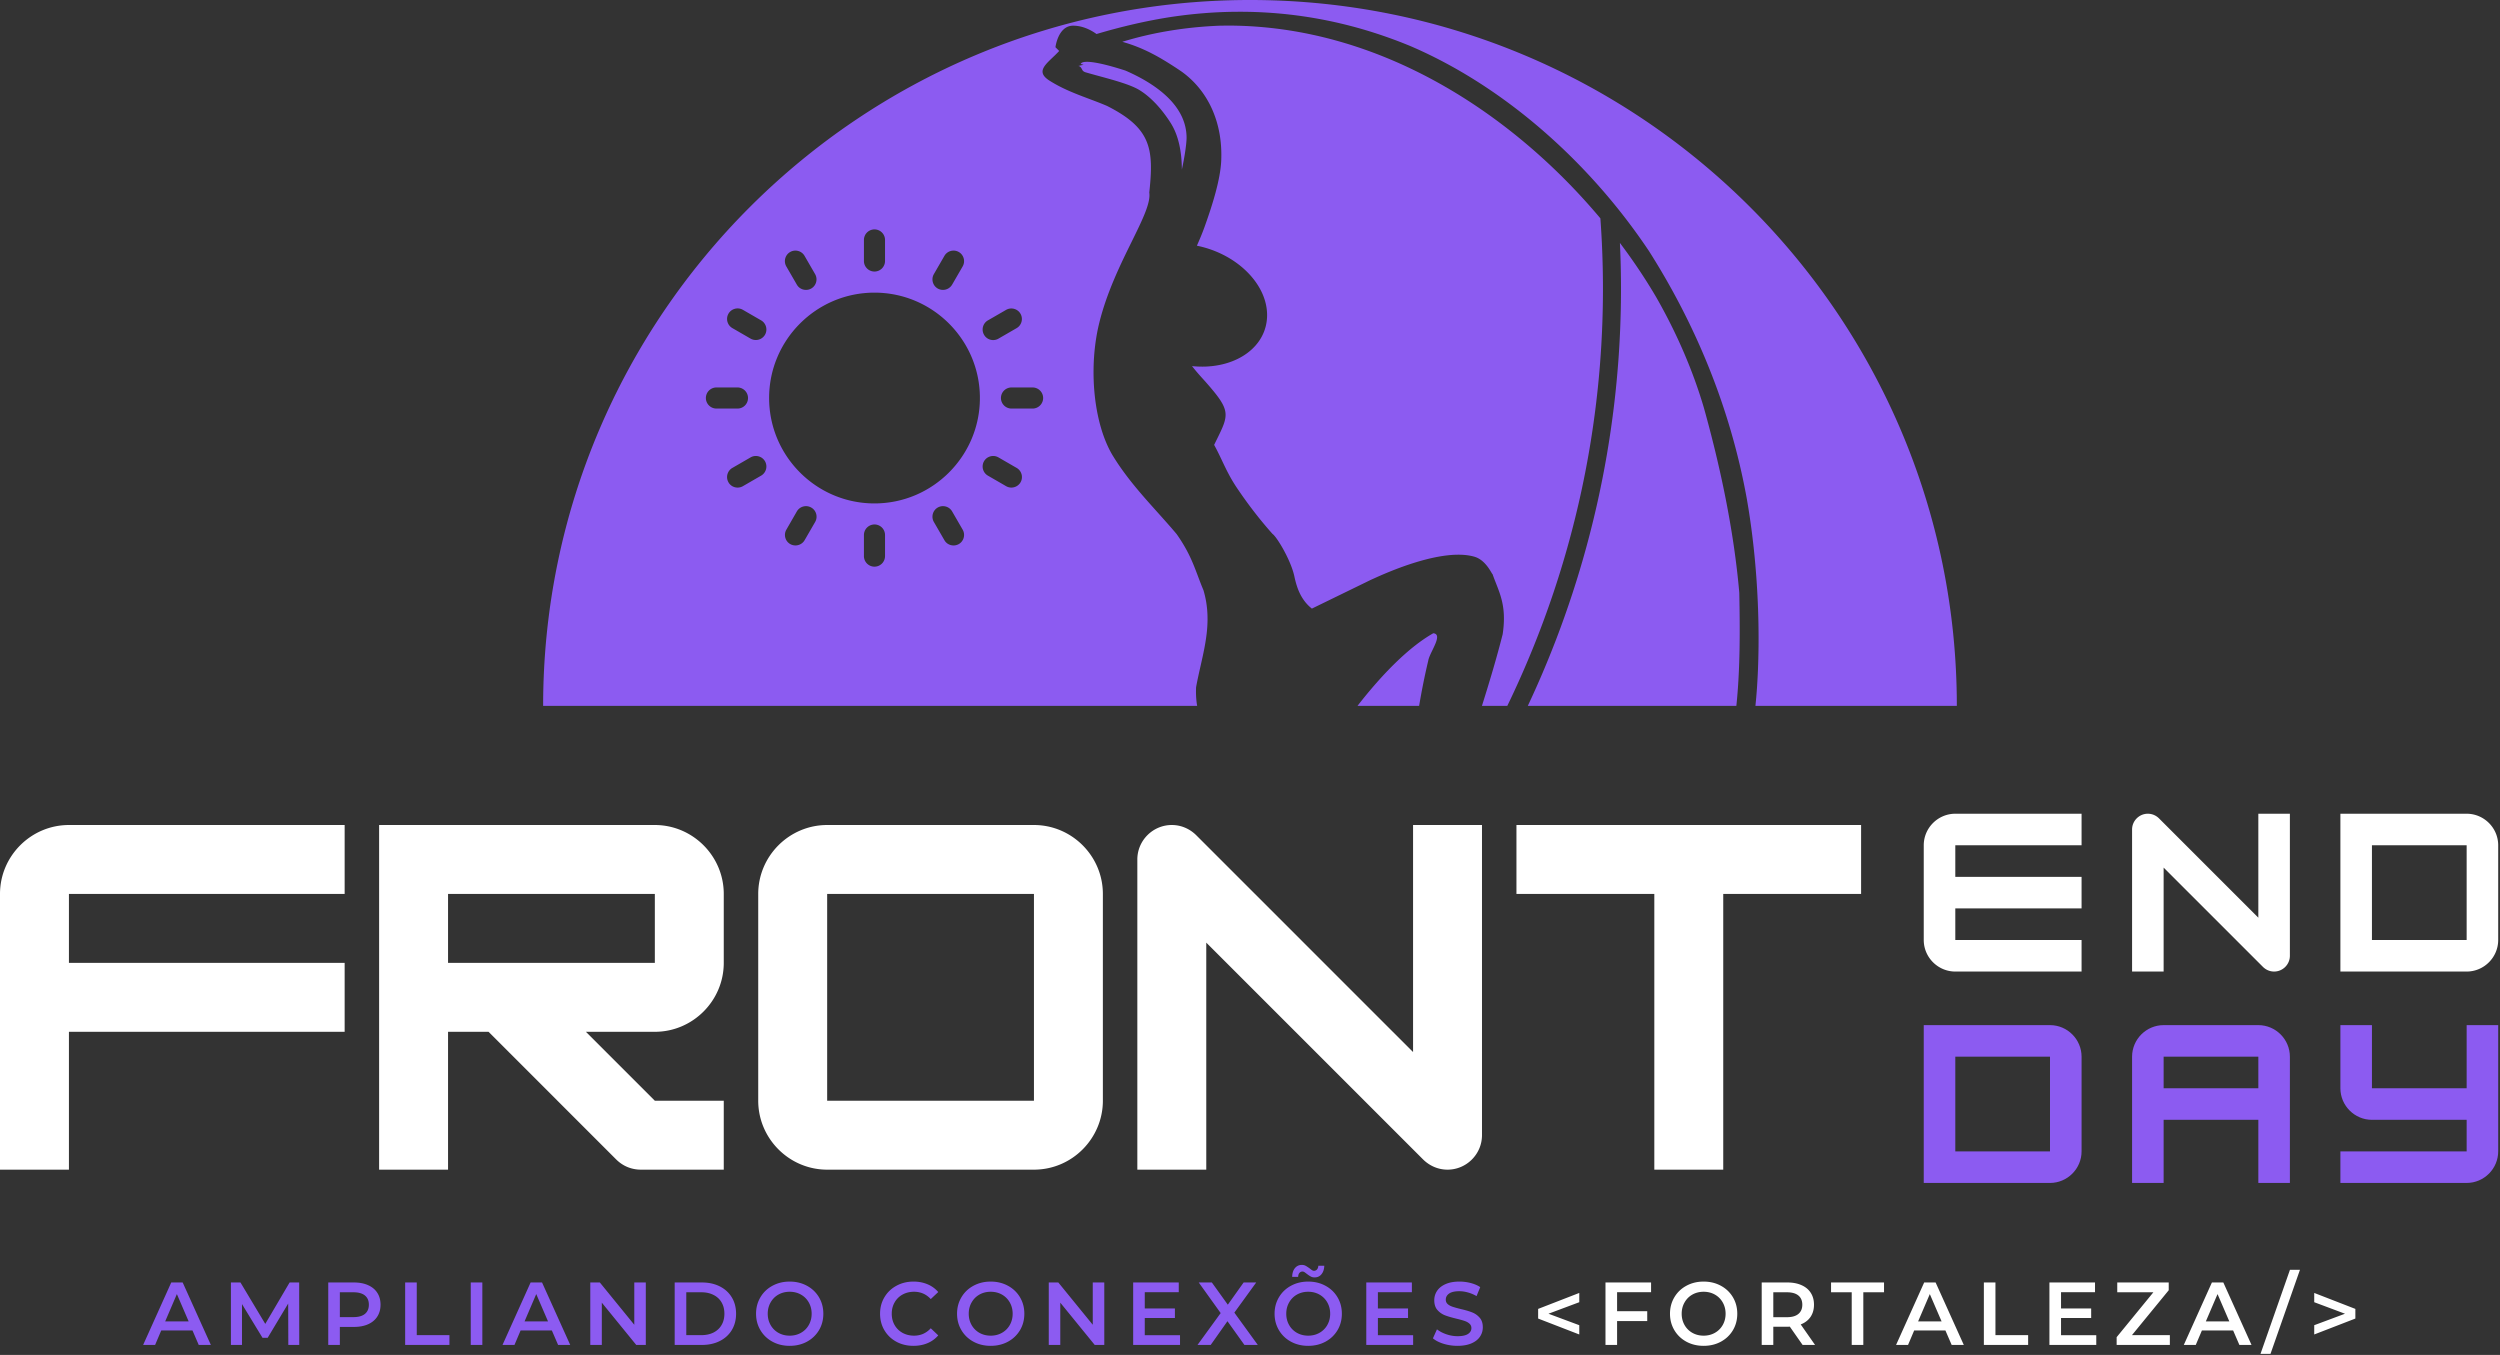
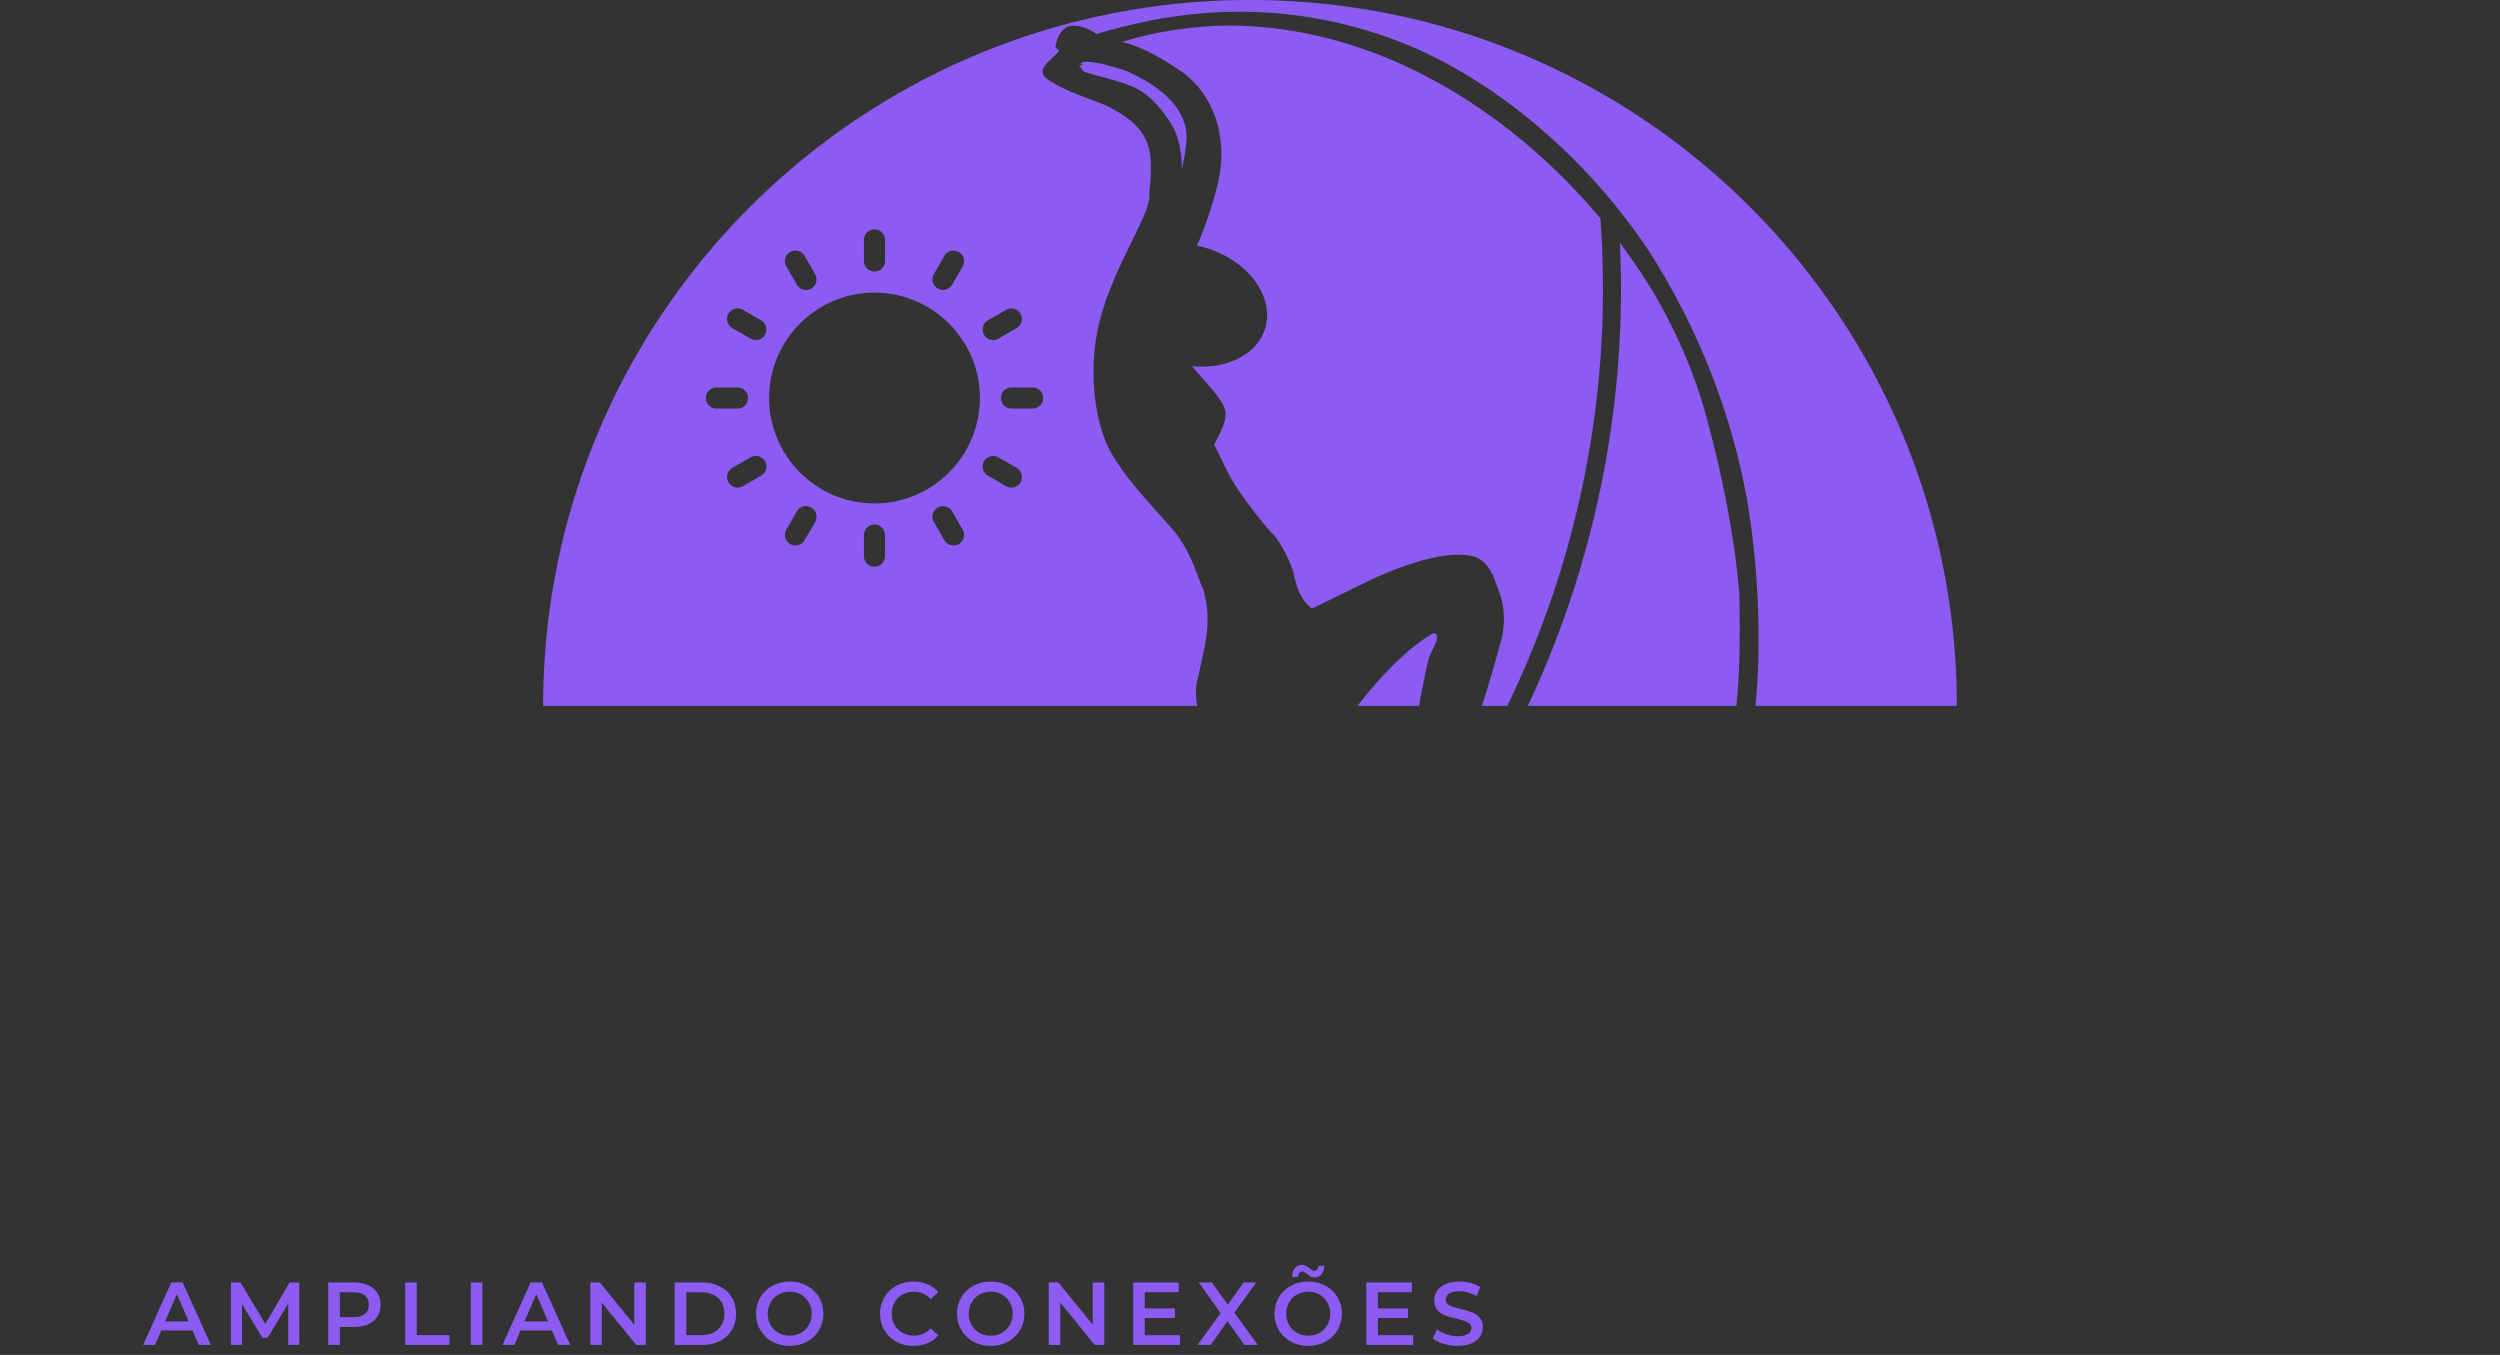
<svg xmlns="http://www.w3.org/2000/svg" width="1275" height="691" fill="none">
  <rect width="100%" height="100%" fill="#333333" stroke="none" />
  <path fill-rule="evenodd" clip-rule="evenodd" d="M277 359.995C277 161.177 438.401 0 637.5 0c199.089 0 360.484 161.177 360.484 359.995H895.265c.642-6.092 1.043-12.253 1.299-18.534 1.23-31.187-1.302-62.14-5.734-87.317-8.427-46.422-26.167-88.776-49.797-126.016C810.335 82.148 766.59 43.8 719.346 23.514c-29.209-12.1-59.323-17.938-90.276-17.49v-.005c-10.318.146-20.724 1-31.219 2.541-13 1.97-25.719 4.97-38.625 8.797-2.334-1.692-6.703-4.26-11.906-4.26-7.724 0-9.042 10.984-9.042 10.984l1.911 1.912c-1.093 1.189-2.254 2.296-3.356 3.345-4.529 4.318-8.044 7.668-1.618 11.77 6.537 4.158 13.507 6.781 20.284 9.333 3.078 1.158 6.116 2.302 9.055 3.567 11.161 5.62 17.167 11.037 20.073 17.792 2.963 6.87 2.724 15.13 1.505 26.401.799 5.217-3.484 13.922-8.95 25.03-5.715 11.616-12.724 25.86-16.566 41.491-1.802 7.328-2.765 15.26-2.89 23.229-.266 16.292 2.932 32.661 9.474 43.891 6.718 11.126 14.863 20.21 23.11 29.408l.001.001c3.261 3.636 6.537 7.29 9.748 11.096 6.003 8.493 8.424 14.922 10.934 21.59.866 2.299 1.742 4.626 2.78 7.076 4.126 13.893 1.308 26.327-1.509 38.758-.807 3.559-1.614 7.118-2.257 10.711-.149 3.444.041 6.596.543 9.513H277Zm446.759 0h-31.434c12.65-16.274 26.272-30.046 38.666-37.044 3.543.384 1.508 4.595-.442 8.627-.983 2.033-1.944 4.022-2.157 5.451-1.866 7.834-3.367 15.434-4.633 22.966Zm44.969 0h-12.942c3.842-12.2 7.503-24.386 10.575-36.534 1.874-12.55-.679-19.054-3.417-26.03l-.001-.002-.001-.002c-.595-1.517-1.199-3.056-1.768-4.684-.048.105-.24-.221-.586-.806l-.001-.001c-1.141-1.93-3.946-6.675-8.674-8.021-16.389-4.659-44.643 8.129-51.607 11.281-.471.214-.845.383-1.111.5l-30.136 14.692c-5.734-4.541-7.734-10.838-8.932-16.453-1.761-8.244-8.932-20.156-11.172-21.672-7.292-8.166-13.432-16.458-18.167-23.505-3.354-4.993-5.455-9.42-7.541-13.815-1.26-2.655-2.515-5.299-4.037-8.049.414-.848.81-1.652 1.187-2.418l.007-.013.009-.02.013-.026c6.445-13.079 7.351-14.916-5.096-29.117-.639-.729-1.237-1.389-1.844-2.059-1.527-1.684-3.113-3.434-5.557-6.519 19.719 2.052 36.323-7.735 38.13-23.261 1.948-16.713-13.989-33.755-35.646-38.151 1.469-3.297 2.854-6.619 4.042-9.948 4.083-11.442 7.865-23.656 8.359-33.208.933-20.167-7.083-36.401-20.51-45.86-10.656-7.171-19.021-11.895-29.938-14.973 15.881-4.886 32.594-7.5 49.329-8.203 1.557-.032 3.099-.053 4.645-.053l.006-.01c78.041.125 145.667 45.581 189.851 98.313 6.456 88.71-11.222 173.747-47.469 248.627Zm10.451 0h106.364c1.952-18.726 1.87-38.264 1.495-57.711-2.807-32.224-9.823-64.833-18.052-94.286-5.557-18.891-13.755-37.958-24.338-56.464-5.409-9.213-11.595-18.491-18.494-27.644.151 3.205.272 6.412.362 9.62.45 16.362.099 32.736-1.052 49.063a506.068 506.068 0 0 1-2.334 24.432 501.912 501.912 0 0 1-3.531 24.287 497.67 497.67 0 0 1-4.719 24.088 497.24 497.24 0 0 1-5.896 23.823 490.488 490.488 0 0 1-7.057 23.505 503.263 503.263 0 0 1-8.203 23.136 502.654 502.654 0 0 1-14.545 34.151ZM573.955 35.987c-9.76-3.156-16.505-4.573-20.021-4.453-1.594.052-2.51.422-2.755 1.089l1.448.411-2.625.605c.07.022.139.045.208.069.121.04.242.081.365.118.663.42.918.916 1.167 1.4.334.652.656 1.28 1.947 1.663 2.091.616 4.408 1.248 6.804 1.901h.001c7.421 2.025 15.598 4.255 20.154 6.87 6.5 3.817 12.208 10.437 16.448 17.135 4.14 6.547 5.619 15.15 5.651 23.698 1.531-7.042 2.307-12.75 2.406-15.933.078-8.468-3.927-15.526-10.052-21.343-5.719-5.438-13.287-9.813-21.146-13.23ZM445.984 149.245c-29.63 0-53.734 24.109-53.734 53.739 0 29.631 24.104 53.766 53.734 53.766 29.631 0 53.766-24.135 53.766-53.766 0-29.63-24.135-53.739-53.766-53.739Zm-69.875 48.359c2.959 0 5.381 2.417 5.381 5.38 0 2.99-2.391 5.381-5.349 5.381H365.38c-2.963 0-5.38-2.422-5.38-5.381a5.388 5.388 0 0 1 5.38-5.38h10.729Zm30.287-52.427c.995 1.734 2.786 2.672 4.666 2.672.94.005 1.864-.24 2.678-.708 2.557-1.48 3.442-4.782 1.963-7.344l-5.38-9.307c-1.479-2.563-4.781-3.443-7.344-1.964-2.562 1.479-3.443 4.781-1.963 7.344l5.38 9.307ZM378.87 158.01l9.307 5.381c2.563 1.479 3.443 4.781 1.964 7.343a5.409 5.409 0 0 1-7.344 1.964l-9.307-5.38c-2.563-1.479-3.443-4.782-1.964-7.344 1.479-2.557 4.781-3.443 7.344-1.964Zm3.927 75.256-9.307 5.38c-2.563 1.479-3.443 4.781-1.964 7.344.995 1.739 2.792 2.677 4.667 2.677a5.296 5.296 0 0 0 2.677-.714l9.307-5.38c2.563-1.479 3.443-4.781 1.964-7.344-1.48-2.557-4.782-3.443-7.344-1.963Zm57.807 39.593c0-2.958 2.422-5.38 5.38-5.38a5.372 5.372 0 0 1 4.972 3.32c.27.653.409 1.353.409 2.06v10.761a5.394 5.394 0 0 1-5.381 5.38c-2.958 0-5.38-2.422-5.38-5.38v-10.761Zm86.016-75.255h-10.761c-2.958 0-5.375 2.417-5.375 5.38 0 2.959 2.417 5.381 5.375 5.381h10.761c2.958 0 5.38-2.422 5.38-5.381 0-2.963-2.422-5.38-5.38-5.38Zm-120.224 63.214c1.479-2.563 4.781-3.443 7.344-1.964a5.358 5.358 0 0 1 2.52 3.259 5.364 5.364 0 0 1-.531 4.085l-5.38 9.307a5.409 5.409 0 0 1-7.344 1.964c-2.562-1.479-3.443-4.781-1.963-7.344l5.354-9.307Zm79.182 0c-1.479-2.563-4.781-3.443-7.344-1.964-2.562 1.479-3.442 4.781-1.963 7.344l5.38 9.307c.995 1.74 2.786 2.677 4.667 2.677.911 0 1.849-.229 2.677-.713 2.557-1.479 3.442-4.781 1.963-7.344l-5.38-9.307Zm23.625-27.552 9.307 5.38c2.558 1.479 3.443 4.781 1.964 7.344a5.425 5.425 0 0 1-4.672 2.677 5.375 5.375 0 0 1-2.672-.714l-9.307-5.38c-2.563-1.479-3.443-4.781-1.964-7.344 1.479-2.557 4.782-3.443 7.344-1.963Zm-2.708-59.829c.911 0 1.854-.223 2.677-.708l9.307-5.38c2.563-1.479 3.443-4.781 1.964-7.344-1.48-2.562-4.782-3.443-7.344-1.963l-9.276 5.349c-2.563 1.479-3.443 4.781-1.964 7.343a5.333 5.333 0 0 0 4.636 2.703Zm-25.584-25.588a5.39 5.39 0 0 1-2.677-.708c-2.562-1.48-3.442-4.782-1.963-7.344l5.38-9.307c1.479-2.563 4.781-3.443 7.344-1.964 2.557 1.479 3.442 4.781 1.963 7.344l-5.38 9.307a5.427 5.427 0 0 1-1.978 1.957 5.421 5.421 0 0 1-2.689.715Zm-34.927-9.365c2.964 0 5.381-2.416 5.381-5.375v-10.734a5.381 5.381 0 0 0-7.44-4.968 5.384 5.384 0 0 0-2.912 2.91 5.381 5.381 0 0 0-.409 2.058v10.76c0 2.959 2.422 5.349 5.38 5.349Z" fill="#8C5BF1" />
  <path d="M98.167 678.543H82.229l-3.125 7.375H73l14.333-31.855h5.834l14.375 31.855h-6.188l-3.187-7.375Zm-1.959-4.646-6-13.917-5.958 13.917h11.958Zm50.831 12.021-.063-21.105-10.458 17.459h-2.646l-10.458-17.188v20.834h-5.646v-31.855h4.875l12.646 21.125 12.416-21.125h4.875l.042 31.855h-5.583Zm33.474-31.855c2.76 0 5.167.459 7.208 1.375 2.052.907 3.625 2.209 4.709 3.917 1.093 1.698 1.645 3.708 1.645 6.042 0 2.307-.552 4.323-1.645 6.041-1.084 1.709-2.657 3.021-4.709 3.938-2.041.906-4.448 1.354-7.208 1.354h-7.188v9.188h-5.916v-31.855h13.104Zm-.271 17.667c2.583 0 4.542-.547 5.875-1.646 1.333-1.093 2-2.656 2-4.687 0-2.026-.667-3.589-2-4.688-1.333-1.093-3.292-1.646-5.875-1.646h-6.917v12.667h6.917Zm26.388-17.667h5.917v26.855h16.666v5H206.63v-31.855Zm33.443 0h5.917v31.855h-5.917v-31.855Zm41.369 24.48h-15.937l-3.125 7.375h-6.104l14.333-31.855h5.833l14.375 31.855h-6.187l-3.188-7.375Zm-1.958-4.646-6-13.917-5.958 13.917h11.958Zm49.872-19.834v31.855h-4.875l-17.562-21.563v21.563h-5.875v-31.855h4.875l17.562 21.563v-21.563h5.875Zm14.731 0h13.938c3.385 0 6.401.662 9.041 1.98 2.636 1.323 4.688 3.187 6.146 5.604 1.458 2.406 2.188 5.187 2.188 8.354 0 3.156-.73 5.937-2.188 8.354-1.458 2.406-3.51 4.266-6.146 5.583-2.64 1.323-5.656 1.98-9.041 1.98h-13.938v-31.855Zm13.646 26.855c2.344 0 4.401-.443 6.167-1.334 1.776-.901 3.145-2.177 4.104-3.833.958-1.651 1.437-3.568 1.437-5.75 0-2.193-.479-4.115-1.437-5.771-.959-1.651-2.328-2.922-4.104-3.812-1.766-.901-3.823-1.355-6.167-1.355h-7.729v21.855h7.729Zm45 5.458c-3.239 0-6.161-.698-8.77-2.104-2.615-1.417-4.662-3.375-6.146-5.875-1.49-2.511-2.229-5.313-2.229-8.396 0-3.094.739-5.896 2.229-8.396 1.484-2.51 3.531-4.469 6.146-5.875 2.609-1.417 5.531-2.125 8.77-2.125 3.25 0 6.178.708 8.792 2.125 2.61 1.406 4.656 3.354 6.146 5.854 1.484 2.49 2.229 5.292 2.229 8.417s-.745 5.932-2.229 8.417c-1.49 2.489-3.536 4.437-6.146 5.854-2.614 1.406-5.542 2.104-8.792 2.104Zm0-5.188c2.125 0 4.032-.479 5.73-1.437a10.406 10.406 0 0 0 4.02-4c.969-1.719 1.459-3.635 1.459-5.75 0-2.125-.49-4.042-1.459-5.75-.973-1.719-2.312-3.063-4.02-4.021-1.698-.958-3.605-1.437-5.73-1.437-2.114 0-4.02.479-5.729 1.437-1.698.958-3.031 2.302-4 4.021-.974 1.708-1.458 3.625-1.458 5.75 0 2.115.484 4.031 1.458 5.75a10.402 10.402 0 0 0 4 4c1.709.958 3.615 1.437 5.729 1.437Zm63.121 5.188c-3.224 0-6.135-.698-8.729-2.104-2.583-1.417-4.615-3.365-6.083-5.854-1.474-2.485-2.209-5.292-2.209-8.417s.74-5.927 2.23-8.417c1.484-2.5 3.526-4.448 6.125-5.854 2.593-1.417 5.5-2.125 8.708-2.125 2.609 0 4.989.458 7.146 1.375 2.151.906 3.968 2.224 5.458 3.958l-3.812 3.584c-2.308-2.485-5.146-3.729-8.521-3.729-2.183 0-4.141.479-5.875 1.437a10.335 10.335 0 0 0-4.042 4c-.974 1.698-1.458 3.62-1.458 5.771 0 2.156.484 4.078 1.458 5.771.969 1.698 2.318 3.021 4.042 3.979 1.734.958 3.692 1.437 5.875 1.437 3.375 0 6.213-1.255 8.521-3.77l3.812 3.625c-1.49 1.739-3.312 3.062-5.479 3.979-2.167.901-4.557 1.354-7.167 1.354Zm39.392 0c-3.239 0-6.161-.698-8.771-2.104-2.614-1.417-4.661-3.375-6.145-5.875-1.49-2.511-2.23-5.313-2.23-8.396 0-3.094.74-5.896 2.23-8.396 1.484-2.51 3.531-4.469 6.145-5.875 2.61-1.417 5.532-2.125 8.771-2.125 3.25 0 6.177.708 8.792 2.125 2.609 1.406 4.656 3.354 6.146 5.854 1.484 2.49 2.229 5.292 2.229 8.417s-.745 5.932-2.229 8.417c-1.49 2.489-3.537 4.437-6.146 5.854-2.615 1.406-5.542 2.104-8.792 2.104Zm0-5.188c2.125 0 4.031-.479 5.729-1.437a10.402 10.402 0 0 0 4.021-4c.969-1.719 1.459-3.635 1.459-5.75 0-2.125-.49-4.042-1.459-5.75-.974-1.719-2.312-3.063-4.021-4.021-1.698-.958-3.604-1.437-5.729-1.437-2.114 0-4.021.479-5.729 1.437-1.698.958-3.031 2.302-4 4.021-.974 1.708-1.458 3.625-1.458 5.75 0 2.115.484 4.031 1.458 5.75a10.402 10.402 0 0 0 4 4c1.708.958 3.615 1.437 5.729 1.437Zm57.937-27.125v31.855h-4.875l-17.563-21.563v21.563h-5.875v-31.855h4.875l17.563 21.563v-21.563h5.875Zm38.627 26.896v4.959h-23.896v-31.855h23.25v4.959H583.83v8.291h15.375v4.855H583.83v8.791h17.98Zm32.84 4.959-8.646-12.105-8.542 12.105h-6.729l11.813-16.25-11.188-15.605h6.688l8.145 11.334 8.063-11.334h6.417l-11.146 15.375 11.958 16.48h-6.833Zm32.532.458c-3.239 0-6.161-.698-8.771-2.104-2.614-1.417-4.661-3.375-6.145-5.875-1.49-2.511-2.23-5.313-2.23-8.396 0-3.094.74-5.896 2.23-8.396 1.484-2.51 3.531-4.469 6.145-5.875 2.61-1.417 5.532-2.125 8.771-2.125 3.25 0 6.177.708 8.792 2.125 2.609 1.406 4.656 3.354 6.146 5.854 1.484 2.49 2.229 5.292 2.229 8.417s-.745 5.932-2.229 8.417c-1.49 2.489-3.537 4.437-6.146 5.854-2.615 1.406-5.542 2.104-8.792 2.104Zm0-5.188c2.125 0 4.031-.479 5.729-1.437a10.402 10.402 0 0 0 4.021-4c.969-1.719 1.459-3.635 1.459-5.75 0-2.125-.49-4.042-1.459-5.75-.974-1.719-2.312-3.063-4.021-4.021-1.698-.958-3.604-1.437-5.729-1.437-2.114 0-4.021.479-5.729 1.437-1.698.958-3.031 2.302-4 4.021-.974 1.708-1.458 3.625-1.458 5.75 0 2.115.484 4.031 1.458 5.75a10.402 10.402 0 0 0 4 4c1.708.958 3.615 1.437 5.729 1.437Zm3.292-29.708c-.766 0-1.427-.151-1.979-.458-.558-.302-1.245-.761-2.063-1.375-.489-.386-.89-.677-1.208-.875-.323-.193-.636-.292-.938-.292a2 2 0 0 0-1.583.729c-.406.474-.62 1.141-.646 2h-3.041c.026-1.859.484-3.338 1.375-4.437.901-1.11 2.083-1.667 3.541-1.667.75 0 1.401.156 1.959.458.567.308 1.26.761 2.083 1.355.484.406.885.703 1.208.895.318.198.63.292.938.292.625 0 1.135-.219 1.541-.667.417-.458.646-1.093.688-1.916h3.042c-.058 1.781-.532 3.219-1.417 4.312-.875 1.099-2.042 1.646-3.5 1.646Zm50.228 29.479v4.959h-23.895v-31.855h23.25v4.959h-17.334v8.291h15.375v4.855h-15.375v8.791h17.979Zm22.653 5.417c-2.458 0-4.833-.349-7.125-1.042-2.281-.708-4.094-1.635-5.438-2.791l2.063-4.584c1.302 1.032 2.901 1.87 4.792 2.521 1.901.656 3.802.979 5.708.979 2.375 0 4.146-.375 5.312-1.125 1.167-.76 1.75-1.771 1.75-3.021 0-.901-.328-1.645-.979-2.229-.656-.593-1.479-1.062-2.479-1.396-1-.343-2.37-.729-4.104-1.145-2.432-.584-4.396-1.157-5.896-1.73a9.884 9.884 0 0 1-3.875-2.708c-1.073-1.219-1.604-2.88-1.604-4.979 0-1.76.479-3.359 1.437-4.792.959-1.442 2.396-2.588 4.313-3.437 1.927-.86 4.292-1.292 7.083-1.292 1.943 0 3.854.245 5.729.729 1.886.49 3.511 1.188 4.875 2.104l-1.875 4.584a17.956 17.956 0 0 0-4.354-1.854c-1.515-.427-2.989-.646-4.416-.646-2.334 0-4.073.396-5.209 1.187-1.14.792-1.708 1.844-1.708 3.146 0 .906.323 1.646.979 2.229.651.573 1.479 1.021 2.479 1.354 1 .334 2.36.719 4.084 1.146 2.375.542 4.317 1.115 5.833 1.709a9.804 9.804 0 0 1 3.875 2.708c1.083 1.208 1.625 2.849 1.625 4.917 0 1.75-.479 3.343-1.438 4.77-.948 1.433-2.39 2.573-4.333 3.417-1.948.844-4.312 1.271-7.104 1.271Z" fill="#8C5BF1" />
-   <path d="m805.432 664.126-15.708 5.875 15.708 5.854v4.729l-20.979-8.125v-4.916l20.979-8.146v4.729Zm19.283-5.104v9.687h15.375v5.021h-15.375v12.188h-5.916v-31.855h23.25v4.959h-17.334Zm44.131 27.354c-3.24 0-6.162-.698-8.771-2.104-2.615-1.417-4.662-3.375-6.146-5.875-1.49-2.511-2.229-5.313-2.229-8.396 0-3.094.739-5.896 2.229-8.396 1.484-2.51 3.531-4.469 6.146-5.875 2.609-1.417 5.531-2.125 8.771-2.125 3.25 0 6.177.708 8.791 2.125 2.61 1.406 4.656 3.354 6.146 5.854 1.484 2.49 2.229 5.292 2.229 8.417s-.745 5.932-2.229 8.417c-1.49 2.489-3.536 4.437-6.146 5.854-2.614 1.406-5.541 2.104-8.791 2.104Zm0-5.188c2.125 0 4.031-.479 5.729-1.437a10.409 10.409 0 0 0 4.021-4c.968-1.719 1.458-3.635 1.458-5.75 0-2.125-.49-4.042-1.458-5.75-.974-1.719-2.313-3.063-4.021-4.021-1.698-.958-3.604-1.437-5.729-1.437-2.115 0-4.021.479-5.73 1.437-1.698.958-3.031 2.302-4 4.021-.974 1.708-1.458 3.625-1.458 5.75 0 2.115.484 4.031 1.458 5.75a10.402 10.402 0 0 0 4 4c1.709.958 3.615 1.437 5.73 1.437Zm50.478 4.73-6.52-9.334c-.266.032-.678.042-1.23.042h-7.187v9.292h-5.917v-31.855h13.104c2.761 0 5.167.459 7.209 1.375 2.052.907 3.625 2.209 4.708 3.917 1.094 1.698 1.646 3.708 1.646 6.042 0 2.406-.583 4.474-1.75 6.208-1.167 1.724-2.844 3.011-5.021 3.854l7.313 10.459h-6.355Zm-.145-20.521c0-2.026-.667-3.589-2-4.688-1.334-1.093-3.292-1.646-5.875-1.646h-6.917v12.709h6.917c2.583 0 4.541-.552 5.875-1.667 1.333-1.109 2-2.677 2-4.708Zm25.198-6.334h-10.541v-5h27.021v5h-10.563v26.855h-5.917v-26.855Zm47.788 19.48h-15.937l-3.125 7.375h-6.104l14.333-31.855h5.833l14.375 31.855h-6.187l-3.188-7.375Zm-1.958-4.646-6-13.917-5.958 13.917h11.958Zm21.563-19.834h5.91v26.855h16.67v5h-22.58v-31.855Zm57.33 26.896v4.959h-23.89v-31.855h23.25v4.959h-17.33v8.291h15.37v4.855h-15.37v8.791h17.97Zm37.53-.041v5h-27.14v-3.959l18.73-22.896h-18.42v-5h26.25v3.959l-18.75 22.896h19.33Zm32.27-2.375h-15.93l-3.13 7.375h-6.1l14.33-31.855h5.83l14.38 31.855h-6.19l-3.19-7.375Zm-1.95-4.646-6-13.917-5.96 13.917h11.96Zm30.93-26.292h5.1l-15.02 42.854h-5.1l15.02-42.854Zm33.36 19.938v4.916l-20.98 8.125v-4.729l15.69-5.854-15.69-5.875v-4.729l20.98 8.146ZM175.771 420.753H35.156C15.823 420.753 0 436.571 0 455.91v140.614h35.156v-70.307h140.615v-35.156H35.156V455.91h140.615v-35.157Zm193.347 35.157c0-19.339-15.818-35.157-35.151-35.157h-140.62v175.771h35.156v-70.307h20.651l65.037 65.036c3.516 3.516 7.911 5.271 12.745 5.271h42.182v-35.156h-35.151l-35.156-35.151h35.156c19.333 0 35.151-15.818 35.151-35.156V455.91Zm-35.151 0v35.151H228.503V455.91h105.464Zm193.347 140.614c19.552 0 35.151-16.036 35.151-35.156V455.91c0-19.339-15.817-35.157-35.151-35.157H421.851c-19.334 0-35.157 15.818-35.157 35.157v105.458c0 19.338 15.823 35.156 35.157 35.156h105.463ZM421.851 455.91h105.463v105.458H421.851V455.91Zm193.347 140.614V480.738l110.516 110.515c3.297 3.292 7.687 5.271 12.526 5.271 9.666 0 17.573-7.911 17.573-17.578V420.753h-35.151v115.792L610.146 426.024c-3.297-3.292-7.693-5.271-12.526-5.271-9.667 0-17.578 7.912-17.578 17.578v158.193h35.156ZM949.16 420.753H773.389v35.157h70.312v140.614h35.151V455.91h70.308v-35.157ZM1061.6 415h-64.395c-8.849 0-16.094 7.245-16.094 16.099v48.292c0 8.854 7.245 16.099 16.094 16.099h64.395v-16.099h-64.395v-16.094h64.395v-16.099h-64.395v-16.099h64.395V415Zm41.85 80.49v-53.021l50.61 50.604c1.51 1.51 3.52 2.417 5.73 2.417 4.43 0 8.05-3.62 8.05-8.047V415h-16.09v53.021l-50.61-50.604c-1.51-1.511-3.52-2.417-5.74-2.417-4.42 0-8.04 3.625-8.04 8.052v72.438h16.09Zm154.54 0c8.85 0 16.09-7.245 16.09-16.099v-48.292c0-8.854-7.24-16.099-16.09-16.099h-64.39v80.49h64.39Zm-48.3-64.391h48.3v48.292h-48.3v-48.292Z" fill="#fff" />
-   <path d="M1045.5 603.302c8.86 0 16.1-7.244 16.1-16.099v-48.291c0-8.854-7.24-16.099-16.1-16.099h-64.389v80.489h64.389Zm-48.295-64.39h48.295v48.291h-48.295v-48.291Zm106.245-16.099c-8.85 0-16.09 7.245-16.09 16.099v64.39h16.09V571.11h48.3v32.192h16.09v-64.39c0-8.854-7.24-16.099-16.09-16.099h-48.3Zm0 16.099h48.3v16.099h-48.3v-16.099Zm154.54 16.099h-48.3v-32.198h-16.09v32.198c0 8.854 7.24 16.099 16.09 16.099h48.3v16.093h-64.39v16.099h64.39c8.85 0 16.09-7.244 16.09-16.099v-64.39h-16.09v32.198Z" fill="#8C5BF1" />
</svg>